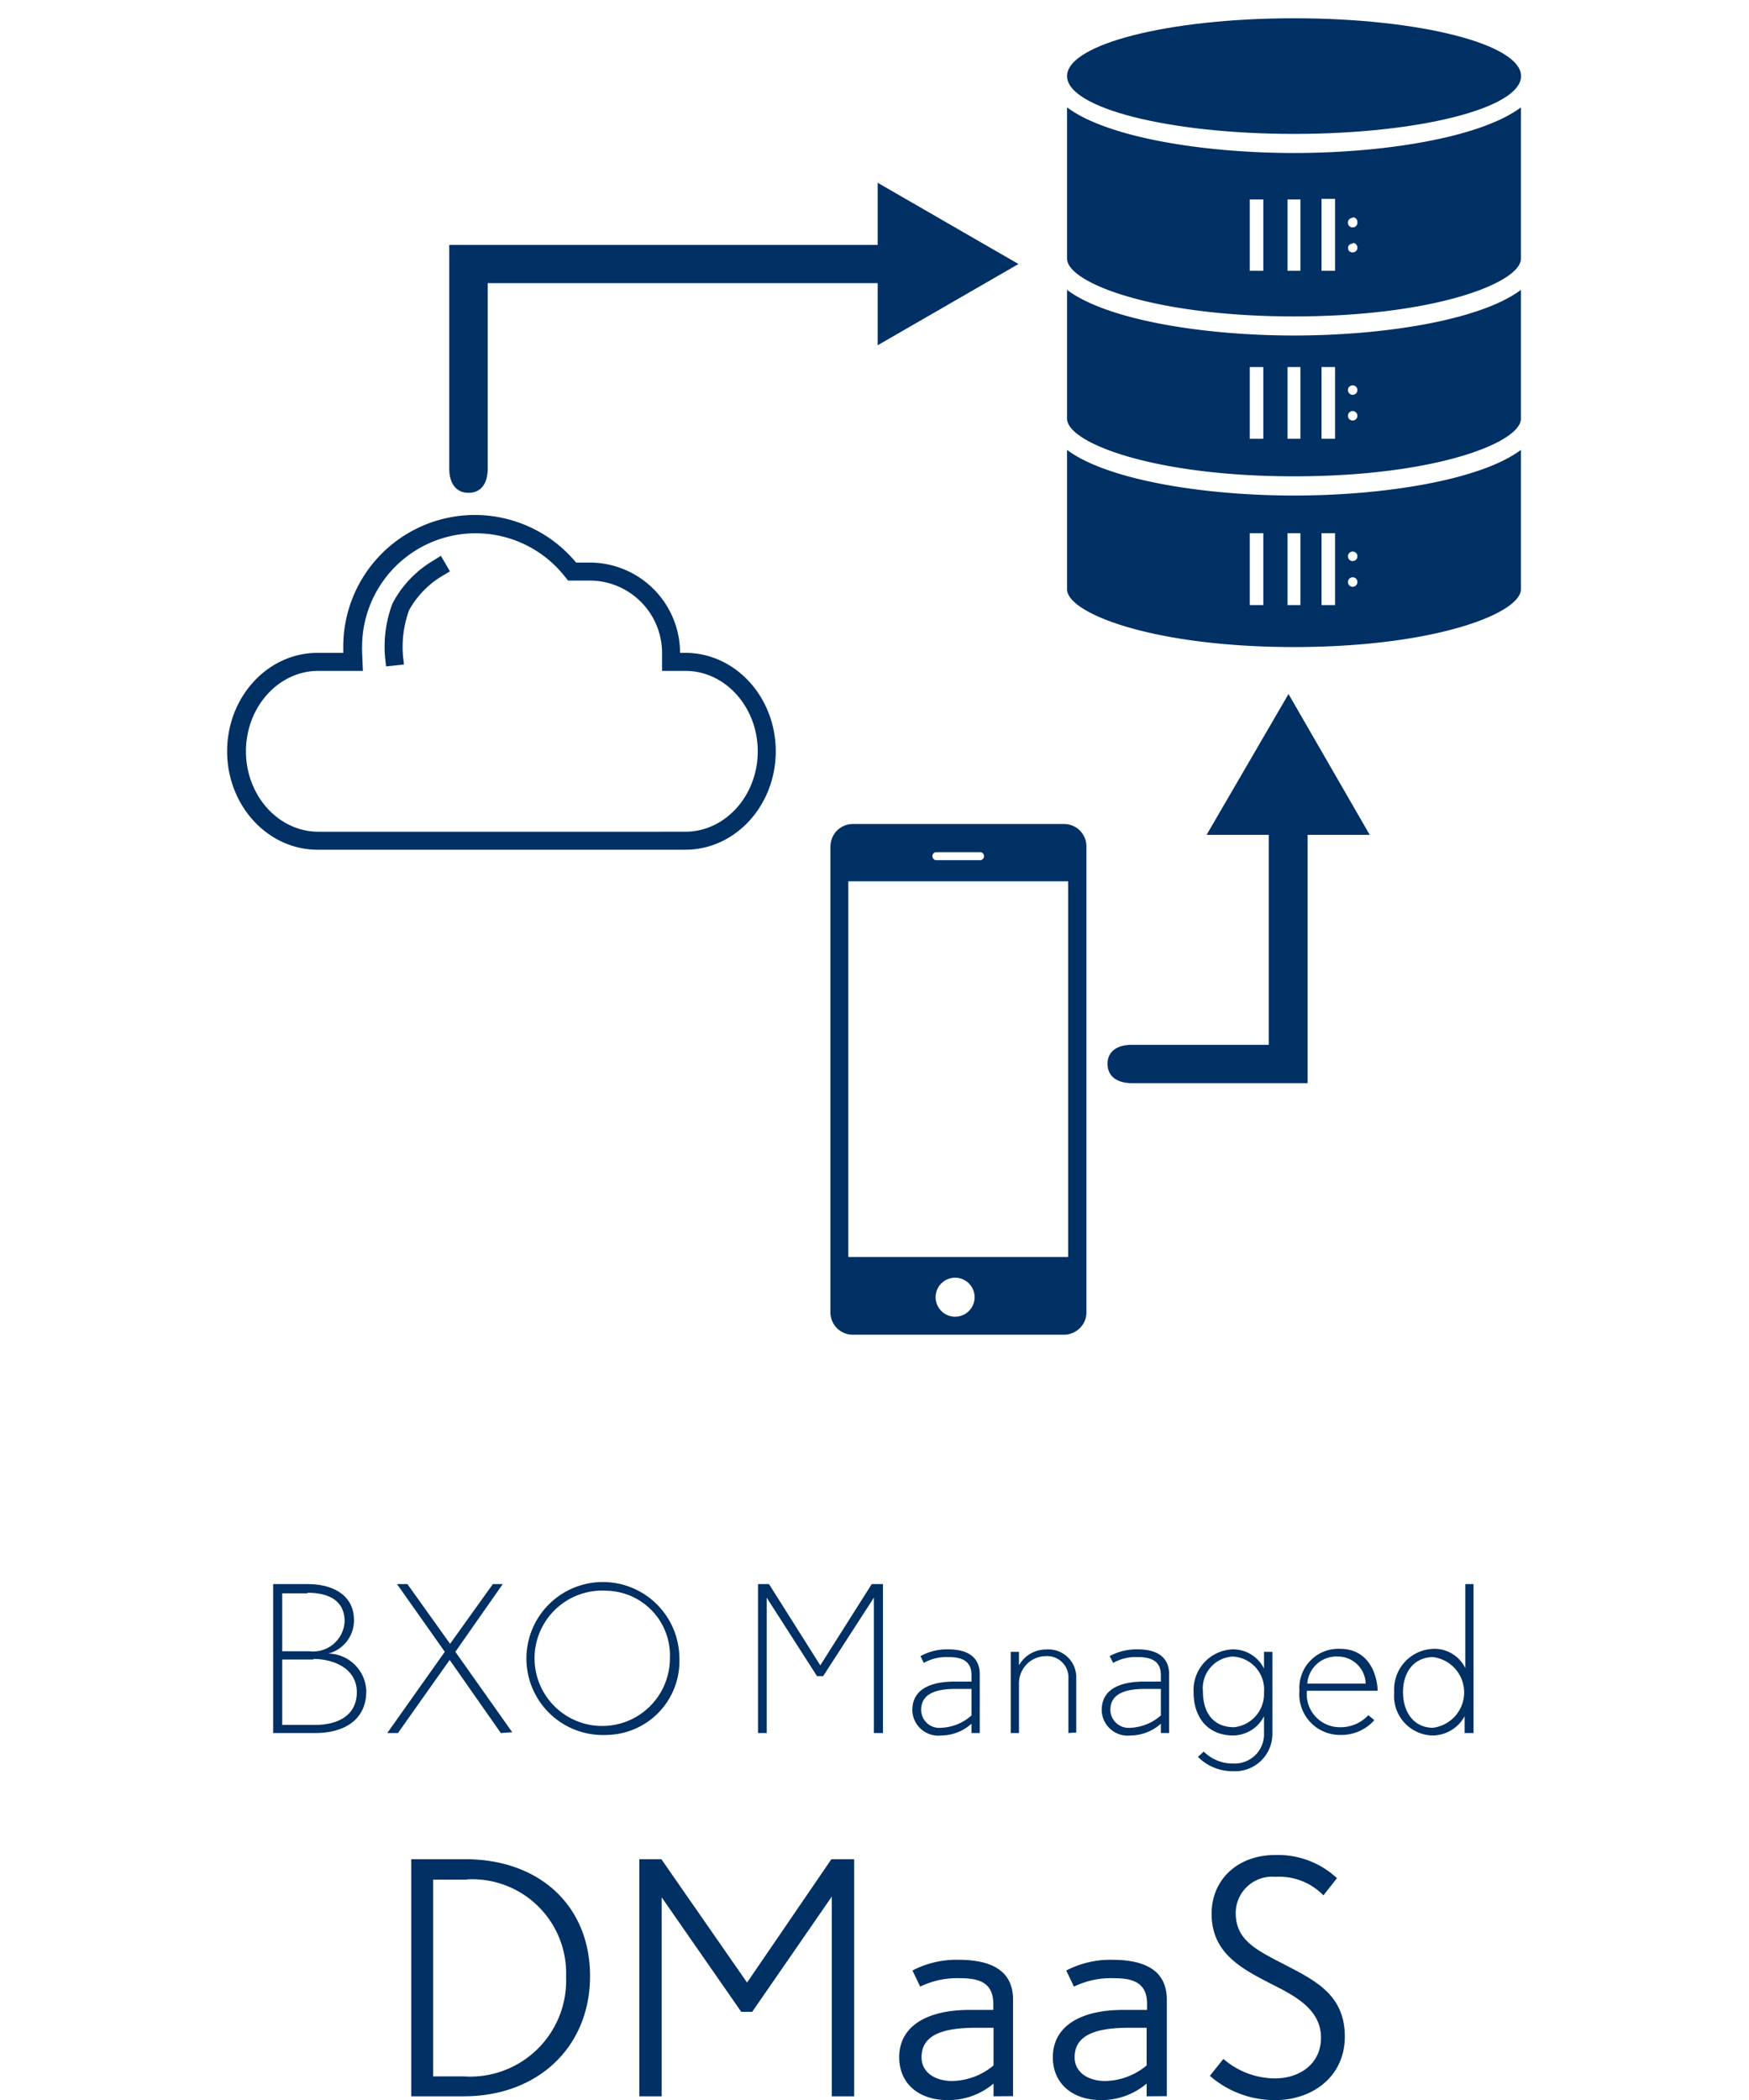
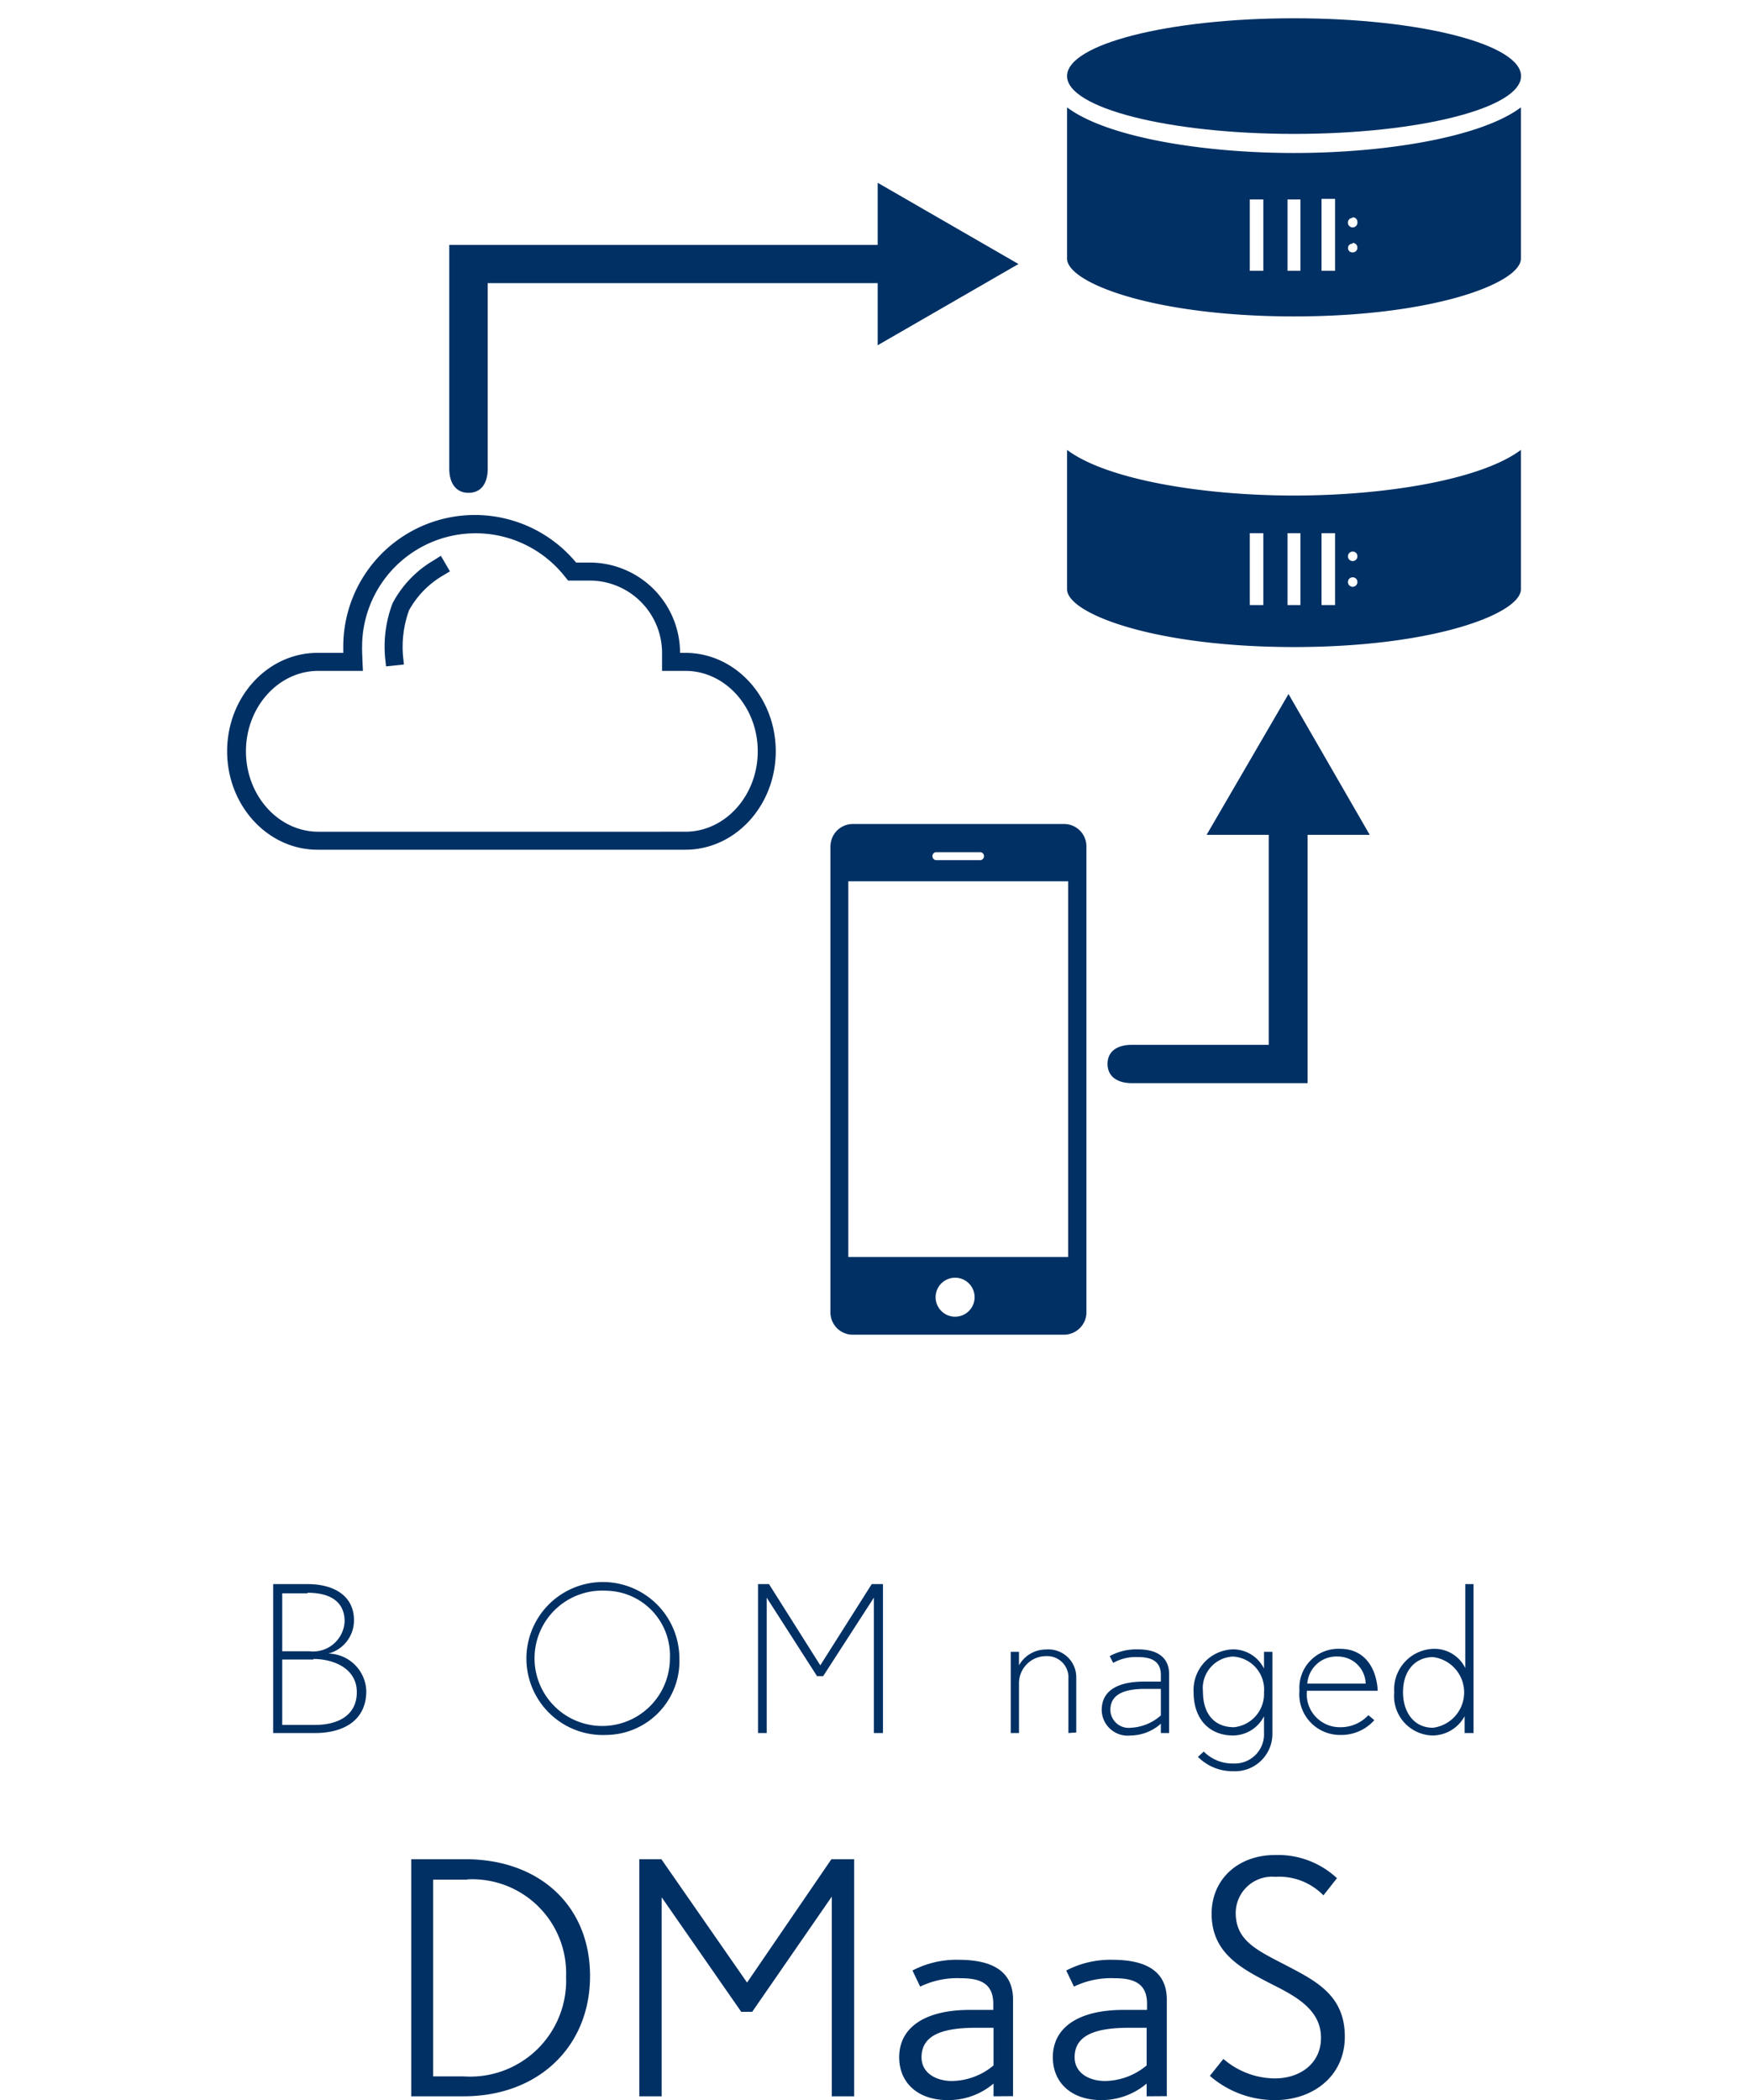
<svg xmlns="http://www.w3.org/2000/svg" id="icon_bmws05" width="129.21" height="155.111" viewBox="0 0 129.21 155.111">
  <path id="パス_18685" data-name="パス 18685" d="M0,0H129.21V154.35H0Z" fill="none" />
  <g id="グループ_9995" data-name="グループ 9995">
    <path id="パス_18686" data-name="パス 18686" d="M23.29,128H20.18V117h2.54c2,0,3.43.9,3.43,2.66a2.53,2.53,0,0,1-1.89,2.47,2.86,2.86,0,0,1,2.8,2.77C27.06,127.14,25.28,128,23.29,128Zm-.57-10.32H20.85v4.28h2a2.33,2.33,0,0,0,2.61-2.22c-.01-1.42-1.03-2.1-2.74-2.1Zm.44,4.89H20.85v4.83h2.44c1.6,0,3.07-.65,3.07-2.42s-1.74-2.45-3.2-2.45Z" fill="#003064" />
-     <path id="パス_18687" data-name="パス 18687" d="M37,128l-3.78-5.4L29.4,128h-.79l4.25-6-3.53-5h.77l3.15,4.41L36.41,117h.73l-3.5,5,4.2,5.94Z" fill="#003064" />
    <path id="パス_18688" data-name="パス 18688" d="M44.82,128.14a5.65,5.65,0,1,1,5.37-5.66,5.45,5.45,0,0,1-5.37,5.66Zm0-10.65a5,5,0,1,0,4.67,5,4.78,4.78,0,0,0-4.67-5Z" fill="#003064" />
    <path id="パス_18689" data-name="パス 18689" d="M64.56,128V118l-3.75,5.8h-.45L56.64,118v10H56V117h.81l3.79,6,3.8-6h.83v11Z" fill="#003064" />
-     <path id="パス_18690" data-name="パス 18690" d="M71.77,128v-.69a3.36,3.36,0,0,1-2.22.87,1.92,1.92,0,0,1-2.15-1.88c0-1.41,1.15-2.1,3.14-2.1h1.23v-.49c0-1.13-.87-1.32-1.71-1.32a3.4,3.4,0,0,0-1.81.43l-.25-.5a4.05,4.05,0,0,1,2.06-.5c1.62,0,2.32.73,2.32,1.83V128Zm0-3.26H70.6c-1.63,0-2.55.45-2.55,1.56a1.34,1.34,0,0,0,1.5,1.31,3.54,3.54,0,0,0,2.22-.91Z" fill="#003064" />
    <path id="パス_18691" data-name="パス 18691" d="M78.93,128v-4a1.57,1.57,0,0,0-1.65-1.68,2,2,0,0,0-2,2V128h-.61v-6h.61v1a2.28,2.28,0,0,1,2-1.17,2.06,2.06,0,0,1,2.23,2.13v4Z" fill="#003064" />
    <path id="パス_18692" data-name="パス 18692" d="M85.76,128v-.69a3.38,3.38,0,0,1-2.22.87,1.92,1.92,0,0,1-2.15-1.88c0-1.41,1.15-2.1,3.14-2.1h1.23v-.49c0-1.13-.87-1.32-1.71-1.32a3.37,3.37,0,0,0-1.81.43l-.26-.5a4.12,4.12,0,0,1,2.07-.5c1.62,0,2.32.73,2.32,1.83V128Zm0-3.26H84.59c-1.63,0-2.56.45-2.56,1.56a1.35,1.35,0,0,0,1.51,1.31,3.59,3.59,0,0,0,2.22-.91Z" fill="#003064" />
    <path id="パス_18693" data-name="パス 18693" d="M91.1,130.82a3.59,3.59,0,0,1-2.6-1.06l.43-.39a3,3,0,0,0,2.2.88A2.16,2.16,0,0,0,93.38,128v-1.24a2.58,2.58,0,0,1-2.29,1.42c-1.71,0-2.91-1.17-2.91-3.19a3,3,0,0,1,2.92-3.17,2.55,2.55,0,0,1,2.28,1.42V122H94v6a2.76,2.76,0,0,1-2.9,2.82Zm0-8.47a2.34,2.34,0,0,0-2.23,2.59c0,1.6.8,2.63,2.3,2.63A2.47,2.47,0,0,0,93.38,125a2.44,2.44,0,0,0-2.32-2.65Z" fill="#003064" />
    <path id="パス_18694" data-name="パス 18694" d="M96.55,124.88A2.44,2.44,0,0,0,99,127.57a2.79,2.79,0,0,0,2.09-.89l.44.37A3.26,3.26,0,0,1,99,128.14a3,3,0,0,1-3-3.28,2.88,2.88,0,0,1,3-3.08c1.91,0,2.71,1.56,2.78,3.1Zm2.28-2.53a2.15,2.15,0,0,0-2.25,2h4.31a2.05,2.05,0,0,0-2.06-2Z" fill="#003064" />
    <path id="パス_18695" data-name="パス 18695" d="M108.2,128v-1.24a2.71,2.71,0,0,1-2.38,1.42A2.91,2.91,0,0,1,103,125a3,3,0,0,1,3-3.22,2.54,2.54,0,0,1,2.25,1.42V117h.61v11Zm-2.31-5.61c-1.34,0-2.24,1-2.24,2.6,0,1.4.75,2.62,2.21,2.62a2.63,2.63,0,0,0,0-5.22Z" fill="#003064" />
    <path id="パス_18696" data-name="パス 18696" d="M34.26,154.83H30.38V137.32h4c5.44,0,9.21,3.41,9.21,8.63s-3.83,8.88-9.33,8.88Zm.25-16H32v14.53h2.25A7.09,7.09,0,0,0,41.82,146a6.94,6.94,0,0,0-7.31-7.19Z" fill="#003064" />
    <path id="パス_18697" data-name="パス 18697" d="M61.45,154.83V140.08l-5.88,8.51h-.81l-5.88-8.46v14.7H47.23V137.32h1.63l6.33,9.11,6.23-9.11H63.1v17.51Z" fill="#003064" />
    <path id="パス_18698" data-name="パス 18698" d="M73.4,154.83v-.94a5.15,5.15,0,0,1-3.4,1.22c-2.18,0-3.57-1.27-3.57-3.16,0-2.31,2.06-3.5,5.2-3.5h1.75V148c0-1.53-1-1.89-2.4-1.89a6.25,6.25,0,0,0-3,.62l-.57-1.19a7,7,0,0,1,3.43-.79c2.68,0,4,1,4,2.94v7.13Zm0-5.06H72.08c-2.61,0-4,.62-4,2.18,0,1.17,1.08,1.75,2.25,1.75a4.89,4.89,0,0,0,3.07-1.15Z" fill="#003064" />
    <path id="パス_18699" data-name="パス 18699" d="M84.71,154.83v-.94a5.15,5.15,0,0,1-3.36,1.22c-2.18,0-3.57-1.27-3.57-3.16,0-2.31,2.06-3.5,5.2-3.5h1.76V148c0-1.53-1-1.89-2.4-1.89a6.26,6.26,0,0,0-3,.62l-.57-1.19a7.06,7.06,0,0,1,3.43-.79c2.68,0,4,1,4,2.94v7.13Zm0-5.06H83.39c-2.61,0-4,.62-4,2.18,0,1.17,1.08,1.75,2.25,1.75a4.89,4.89,0,0,0,3.07-1.15Z" fill="#003064" />
    <path id="パス_18700" data-name="パス 18700" d="M94.22,155.11a7.29,7.29,0,0,1-4.84-1.79l1-1.25a5.88,5.88,0,0,0,3.79,1.44c1.89,0,3.42-1.11,3.42-3,0-2-1.72-3-3.52-3.9-2.25-1.16-4.56-2.28-4.56-5.26,0-2.59,2-4.34,4.68-4.34a6.38,6.38,0,0,1,4.58,1.71l-1,1.27a4.56,4.56,0,0,0-3.55-1.37,2.69,2.69,0,0,0-2.93,2.66c0,2.09,1.61,2.78,3.82,3.93s4.24,2.23,4.24,5.21-2.42,4.69-5.13,4.69Z" fill="#003064" />
    <path id="パス_18701" data-name="パス 18701" d="M34.61,36.4c1,0,1.42-.79,1.42-1.77V20.91H64.84V25.5l10.4-6-10.4-6v4.59H33.19V34.63c0,.98.44,1.77,1.42,1.77Z" fill="#003064" />
    <ellipse id="楕円形_157" data-name="楕円形 157" cx="16.77" cy="4.27" rx="16.77" ry="4.27" transform="translate(78.83 1.35)" fill="#003064" />
    <path id="パス_18702" data-name="パス 18702" d="M78.83,7.93V19.1c0,1.78,6.38,4.27,16.77,4.27s16.76-2.49,16.76-4.27V7.93c-2.94,2.21-10,3.37-16.76,3.37S81.77,10.14,78.83,7.93ZM93.33,20h-1V14.73h1Zm6.6-3.95a.34.34,0,0,1,.35.35.353.353,0,1,1-.35-.31Zm0,1.89a.35.35,0,0,1,.35.35.34.34,0,0,1-.35.35.321.321,0,1,1,0-.64Zm-2.3-3.25h1V20h-1ZM96.07,20h-.95V14.73h.95Z" fill="#003064" />
-     <path id="パス_18703" data-name="パス 18703" d="M78.83,21.41v9.51c0,1.78,6.38,4.26,16.77,4.26s16.76-2.48,16.76-4.26V21.41c-2.94,2.21-10,3.37-16.76,3.37S81.77,23.62,78.83,21.41Zm14.5,11h-1v-5.3h1Zm6.6-3.95a.35.35,0,1,1-.35.35A.35.35,0,0,1,99.93,28.46Zm0,1.9a.35.35,0,1,1-.35.35A.35.35,0,0,1,99.93,30.36Zm-2.3-3.25h1v5.3h-1Zm-1.56,5.3h-.95v-5.3h.95Z" fill="#003064" />
    <path id="パス_18704" data-name="パス 18704" d="M78.83,33.23V43.52c0,1.78,6.38,4.27,16.77,4.27s16.76-2.49,16.76-4.27V33.23c-2.94,2.2-10,3.37-16.76,3.37S81.77,35.43,78.83,33.23Zm14.5,11.46h-1V39.38h1Zm6.6-3.95a.34.34,0,0,1,.35.35.35.35,0,1,1-.35-.35Zm0,1.9a.34.34,0,0,1,.35.35.35.35,0,1,1-.35-.35Zm-2.3-3.26h1v5.31h-1Zm-1.56,5.31h-.95V39.38h.95Z" fill="#003064" />
    <path id="パス_18705" data-name="パス 18705" d="M89.14,61.66h4.59V77.17H83.6c-1,0-1.78.43-1.78,1.41S82.62,80,83.6,80h13V61.66h4.59l-6-10.4Z" fill="#003064" />
    <path id="パス_18706" data-name="パス 18706" d="M50.63,48.22h-.39a6.68,6.68,0,0,0-6.68-6.67h-1a9.72,9.72,0,0,0-17.2,6.22v.45h-1.9c-3.69,0-6.68,3.26-6.68,7.27s3,7.27,6.68,7.27H50.63c3.69,0,6.68-3.26,6.68-7.27s-2.99-7.27-6.68-7.27Zm0,13.21H23.52c-2.95,0-5.35-2.67-5.35-5.94s2.4-5.94,5.35-5.94h3.29l-.06-1.39v-.19a1.56,1.56,0,0,1,0-.2A8.39,8.39,0,0,1,41.58,42.4l.39.48h1.59a5.35,5.35,0,0,1,5.35,5.34v1.33h1.72c2.95,0,5.35,2.67,5.35,5.94s-2.4,5.94-5.35,5.94Z" fill="#003064" />
    <path id="パス_18707" data-name="パス 18707" d="M32,41.41a8,8,0,0,0-3,3.15,9,9,0,0,0-.55,4l.07.66,1.32-.14-.07-.66a7.94,7.94,0,0,1,.45-3.35,6.77,6.77,0,0,1,2.45-2.53l.57-.34-.67-1.15Z" fill="#003064" />
    <path id="パス_18708" data-name="パス 18708" d="M78.61,60.86H63a1.65,1.65,0,0,0-1.46.89,1.78,1.78,0,0,0-.19.76V96.93A1.65,1.65,0,0,0,63,98.58H78.61a1.67,1.67,0,0,0,1.33-.68,1.61,1.61,0,0,0,.32-1V62.51a1.65,1.65,0,0,0-1.65-1.65Zm-9.48,2.08h3.32a.3.3,0,0,1,0,.59H69.13a.3.3,0,0,1,0-.59Zm1.46,34.31A1.44,1.44,0,1,1,72,95.81a1.44,1.44,0,0,1-1.41,1.44Zm8.32-4.41H62.67V65.09H78.91Z" fill="#003064" />
  </g>
</svg>